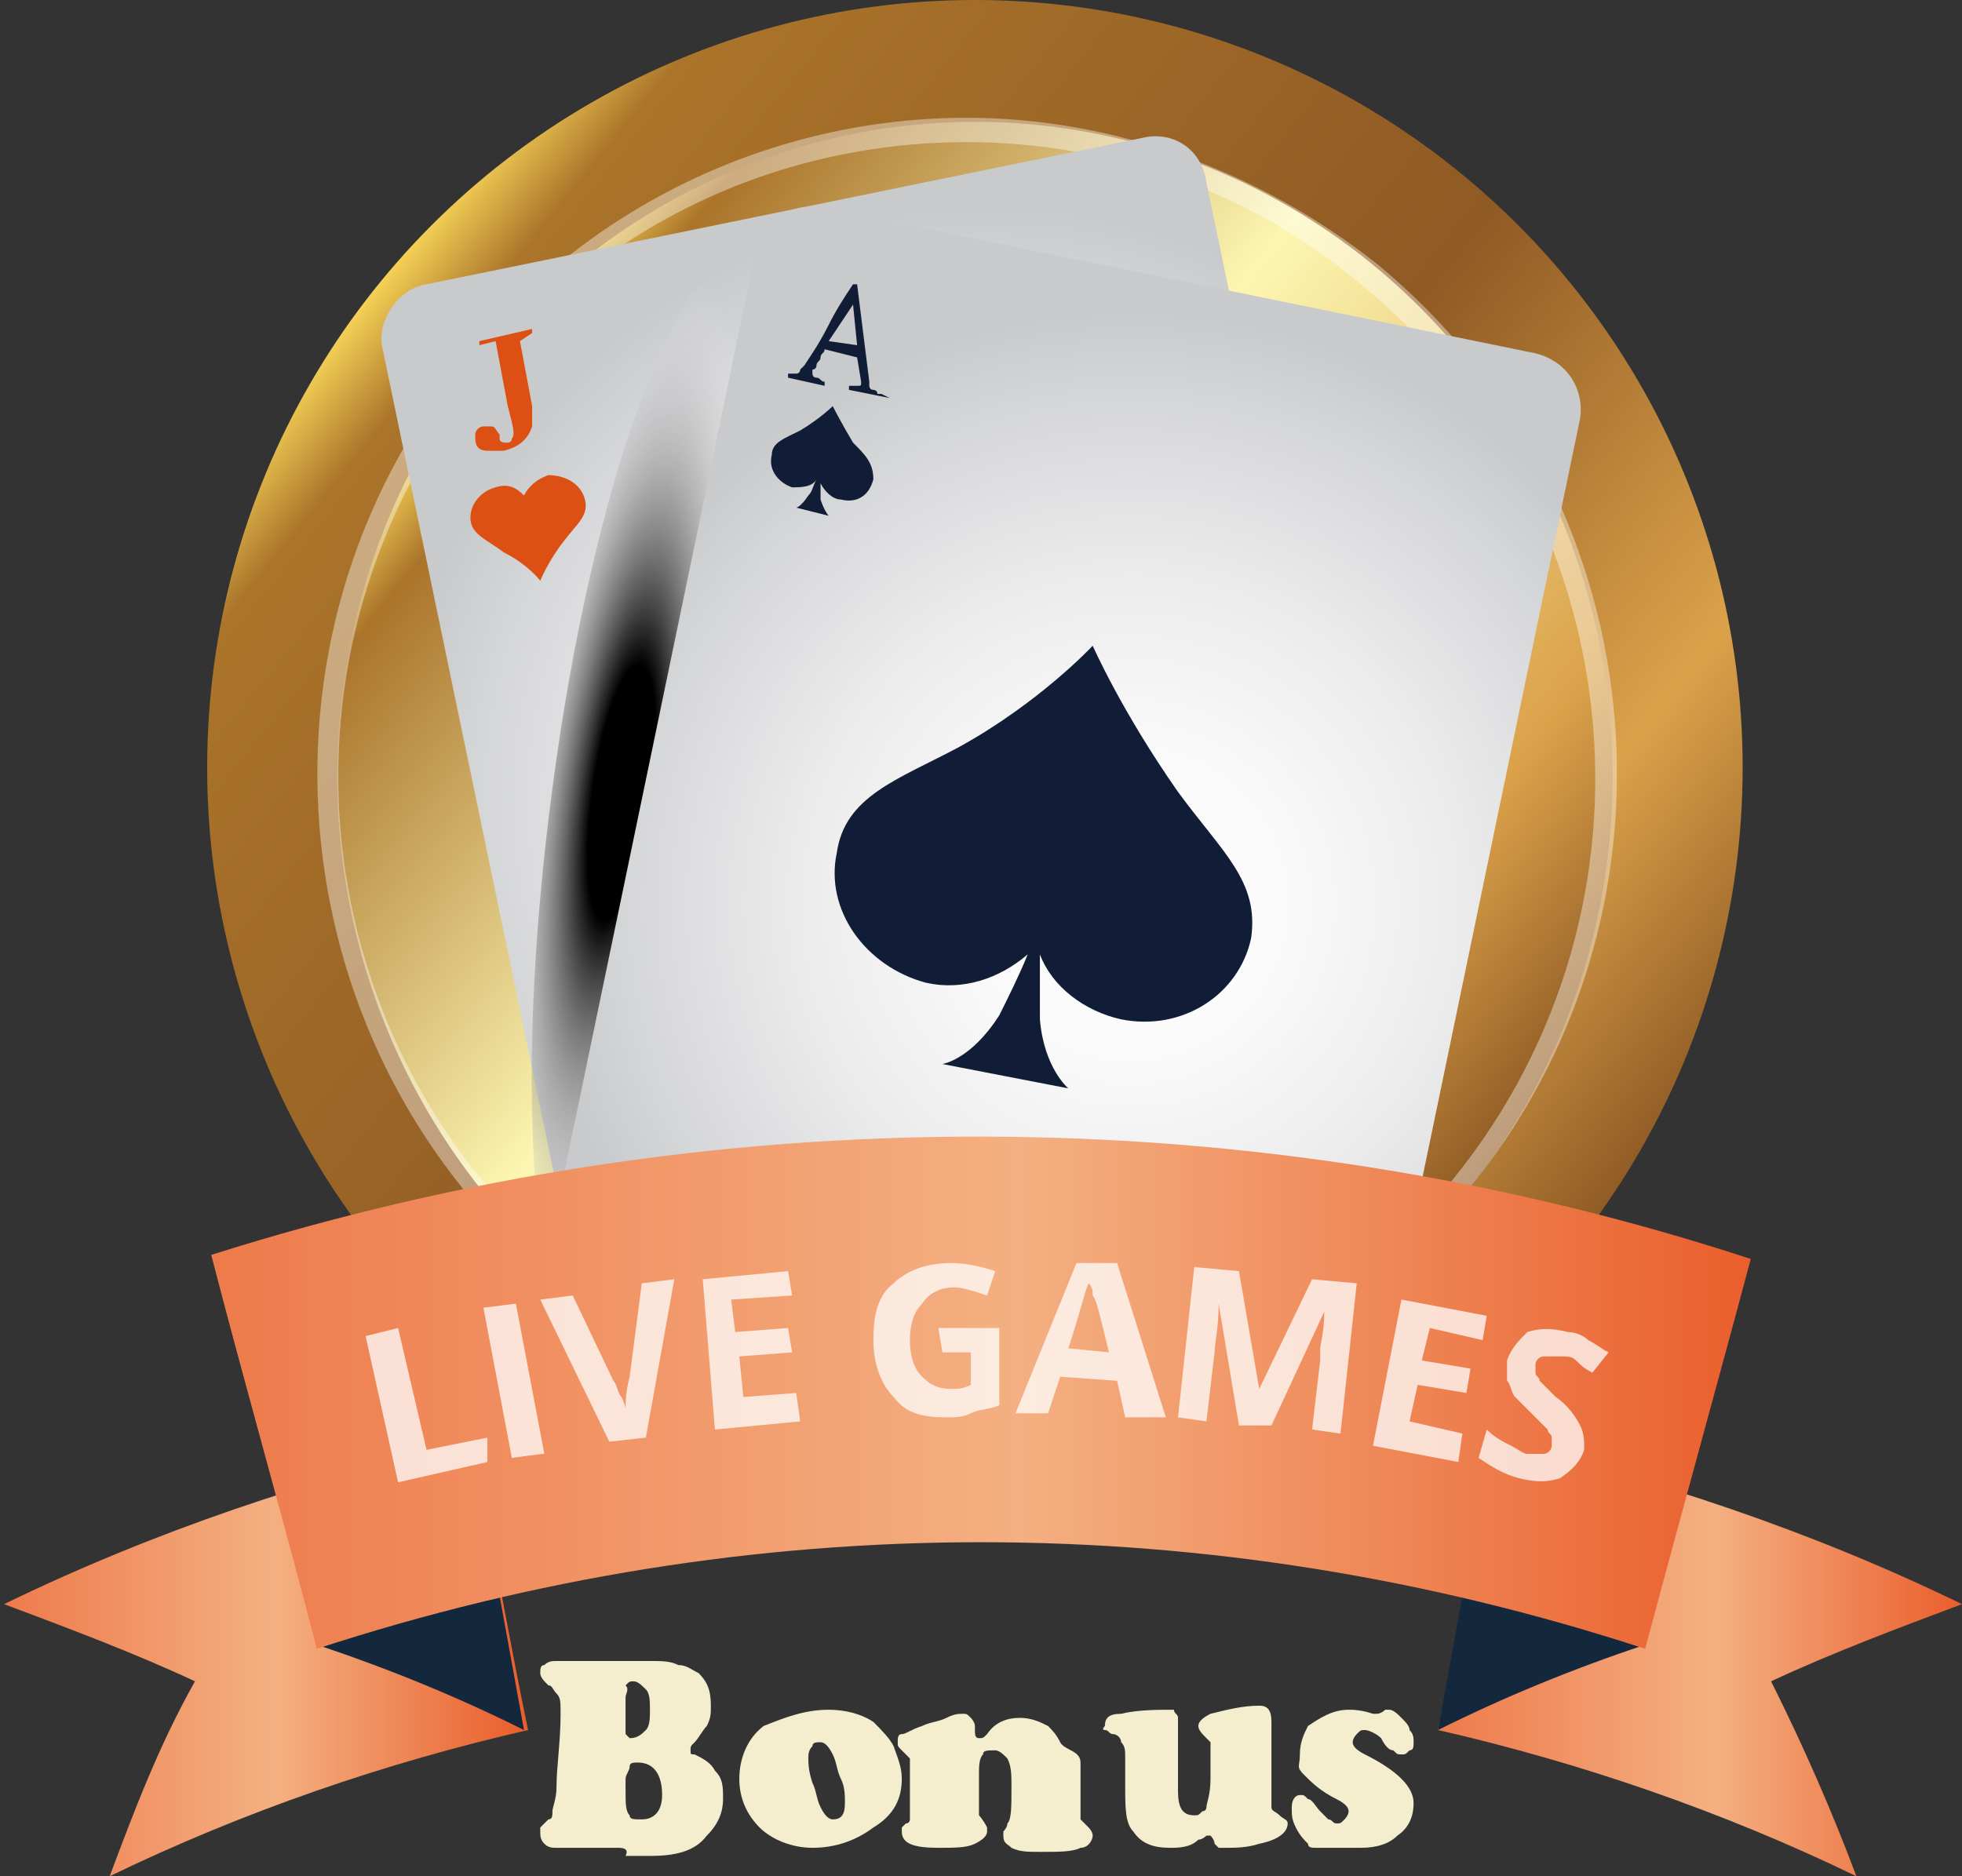
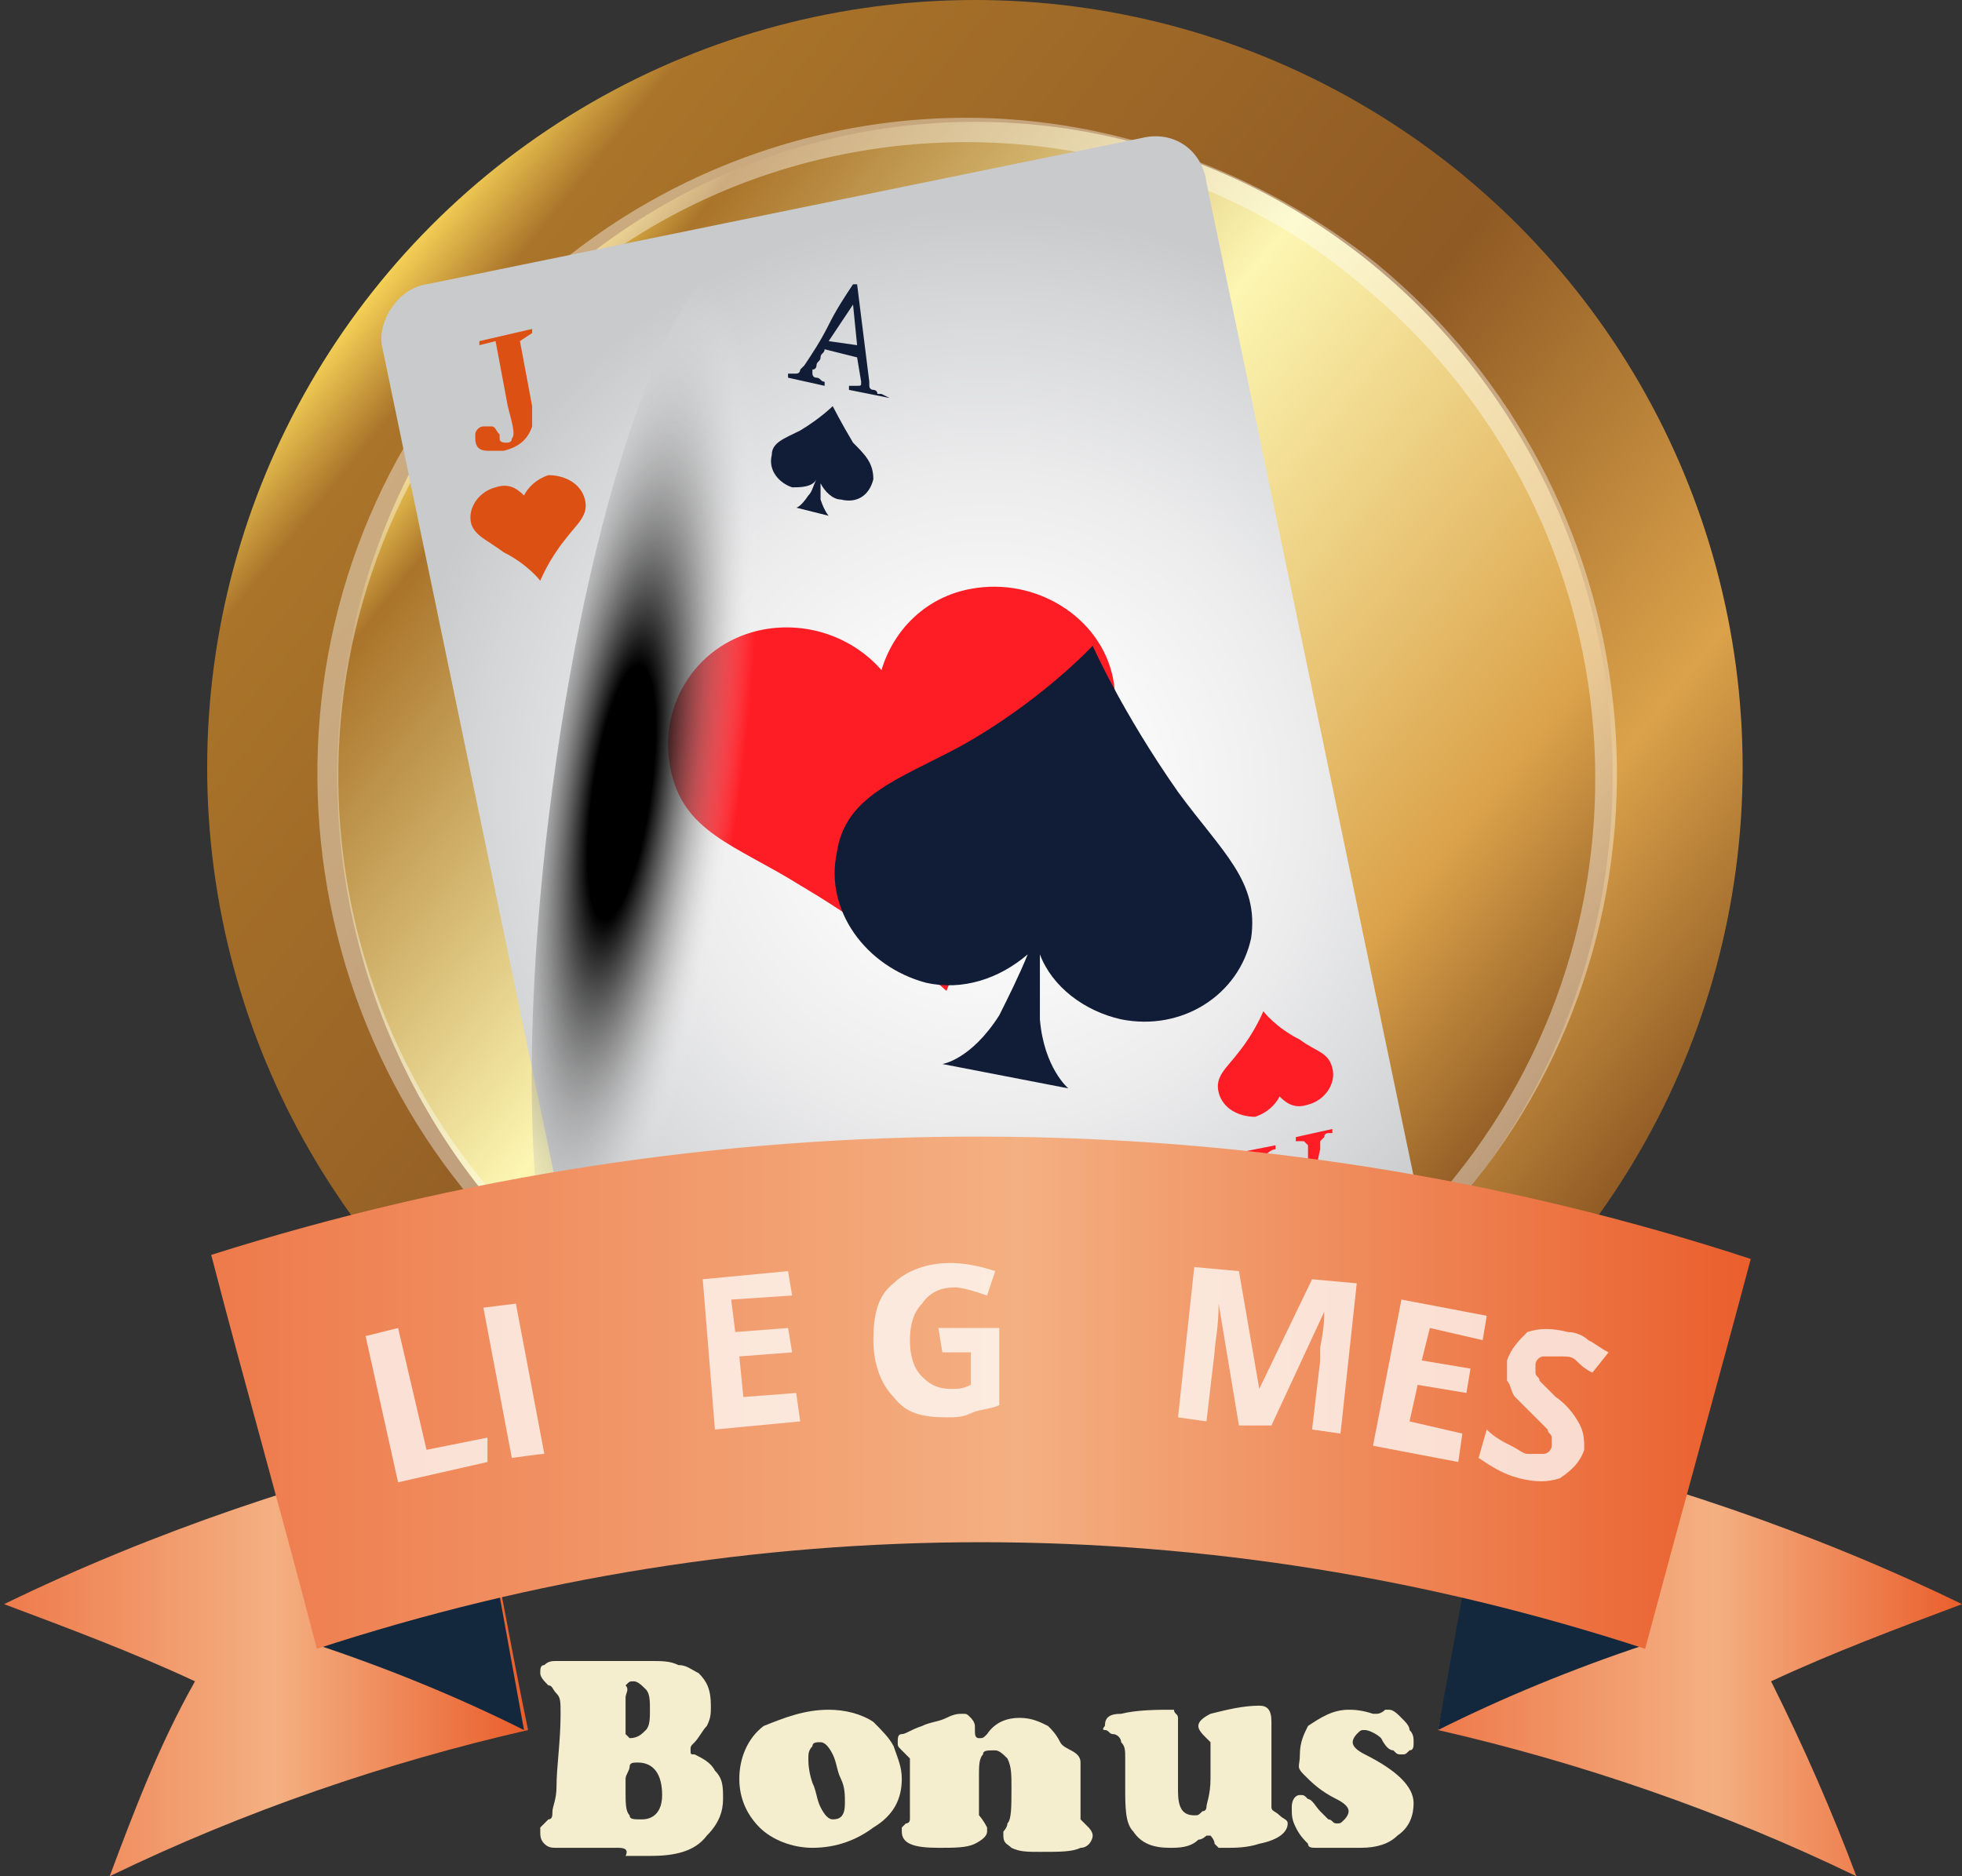
<svg xmlns="http://www.w3.org/2000/svg" version="1.1" id="Layer_1" x="0px" y="0px" viewBox="0 0 48.3 46.2" style="enable-background:new 0 0 48.3 46.2;" xml:space="preserve">
  <rect x="0" y="0" width="48.3" height="46.2" fill="#333333" stroke="none" />
  <style type="text/css">
	.st0{fill:url(#SVGID_1_);}
	.st1{fill:url(#SVGID_00000168836671850235978340000002291495438618038439_);}
	.st2{opacity:0.4;}
	.st3{fill:#FFFFFF;}
	.st4{fill:url(#SVGID_00000016043010118686150870000013776443321879821236_);}
	.st5{fill:#FF1D25;}
	.st6{fill:#DC5014;}
	.st7{fill-rule:evenodd;clip-rule:evenodd;fill:url(#SVGID_00000010299033427329681090000007812024498763793587_);}
	.st8{fill:url(#SVGID_00000026137740610354272870000004435637675713605816_);}
	.st9{fill:#111C36;}
	.st10{fill:url(#SVGID_00000070840462109790800860000015264696504085044139_);}
	.st11{fill:#13283D;}
	.st12{fill:url(#SVGID_00000165918505332937238160000007437117947140184739_);}
	.st13{fill:url(#SVGID_00000000905417658318185330000013638440071665890204_);}
	.st14{opacity:0.75;}
	.st15{fill:#F4EDCE;}
</style>
  <g>
    <g id="Layer_2_00000039850339218096390460000000726336751687263373_">
      <g id="_ÎÓÈ_1">
        <linearGradient id="SVGID_1_" gradientUnits="userSpaceOnUse" x1="9.329" y1="40.984" x2="38.764" y2="17.13" gradientTransform="matrix(1 0 0 -1 0 48)">
          <stop offset="0" style="stop-color:#F4D056" />
          <stop offset="6.000000e-02" style="stop-color:#AA742A" />
          <stop offset="0.53" style="stop-color:#8F5A24" />
          <stop offset="0.82" style="stop-color:#DBA24A" />
          <stop offset="1" style="stop-color:#8F5A24" />
        </linearGradient>
        <circle class="st0" cx="24" cy="18.9" r="18.9" />
        <linearGradient id="SVGID_00000154423235058069397950000014907488306628460716_" gradientUnits="userSpaceOnUse" x1="11.715" y1="38.925" x2="36.378" y2="18.938" gradientTransform="matrix(1 0 0 -1 0 48)">
          <stop offset="0" style="stop-color:#F4D056" />
          <stop offset="6.000000e-02" style="stop-color:#AA742A" />
          <stop offset="0.42" style="stop-color:#FCF6B2" />
          <stop offset="0.82" style="stop-color:#DBA24A" />
          <stop offset="1" style="stop-color:#8F5A24" />
        </linearGradient>
        <ellipse style="fill:url(#SVGID_00000154423235058069397950000014907488306628460716_);" cx="24" cy="19.1" rx="15.7" ry="16.1" />
        <g class="st2">
          <path class="st3" d="M23.8,35.2c-3.6,0-7.2-1.3-10.1-3.6C6.9,26,5.8,15.8,11.4,8.9c3-3.8,7.6-6,12.4-6c3.6,0,7.2,1.3,10.1,3.6      c6.8,5.6,7.9,15.7,2.4,22.6C33.2,33,28.6,35.2,23.8,35.2L23.8,35.2z M23.8,3.5c-4.7,0-9.1,2.1-12,5.8c-5.4,6.7-4.4,16.5,2.3,22      c2.8,2.2,6.2,3.5,9.7,3.5c4.7,0,9.1-2.1,12-5.8c5.4-6.7,4.4-16.5-2.3-22C30.8,4.7,27.3,3.5,23.8,3.5L23.8,3.5z" />
        </g>
        <g>
          <radialGradient id="SVGID_00000005971917905301511540000000186470344756470445_" cx="13.983" cy="-302.086" r="16.751" gradientTransform="matrix(0.979 -0.202 -0.202 -0.979 -50.422 -273.269)" gradientUnits="userSpaceOnUse">
            <stop offset="0" style="stop-color:#FFFFFF" />
            <stop offset="0.223" style="stop-color:#FAFAFA" />
            <stop offset="0.477" style="stop-color:#ECECED" />
            <stop offset="0.744" style="stop-color:#D5D6D8" />
            <stop offset="0.867" style="stop-color:#C9CACC" />
          </radialGradient>
          <path style="fill:url(#SVGID_00000005971917905301511540000000186470344756470445_);" d="M35.1,30.4c0.2,0.8-0.3,1.5-1.1,1.6      l-17.6,3.6c-0.8,0.2-1.5-0.3-1.6-1.1l-5.4-26C9.3,7.9,9.8,7.1,10.5,7l17.6-3.6c0.8-0.2,1.5,0.3,1.6,1.1L35.1,30.4L35.1,30.4z" />
          <path class="st5" d="M19.7,21.8c2.2,1.3,3.6,2.6,3.6,2.6s0.7-1.9,2.2-3.8c1.1-1.4,2.2-2.4,1.9-3.9c-0.3-1.5-1.9-2.5-3.5-2.2      c-1.1,0.2-1.9,1-2.2,2c-0.7-0.8-1.8-1.2-2.9-1c-1.6,0.3-2.6,1.8-2.3,3.4C16.8,20.5,18.1,20.8,19.7,21.8L19.7,21.8z" />
          <path class="st6" d="M12.8,8.4l0.3,1.6c0,0.2,0,0.4,0,0.5c-0.1,0.3-0.3,0.5-0.7,0.6c-0.2,0-0.3,0-0.4,0c-0.2,0-0.3-0.1-0.3-0.3      c0,0,0-0.1,0-0.1c0-0.1,0.1-0.2,0.2-0.2c0.1,0,0.1,0,0.2,0c0.1,0,0.1,0.1,0.2,0.2c0,0,0,0.1,0,0.1c0,0.1,0.1,0.1,0.2,0.1      c0,0,0.1,0,0.1-0.1c0.1-0.1,0-0.4-0.1-0.8l-0.3-1.6l-0.4,0.1l0-0.1l1.3-0.3l0,0.1L12.8,8.4L12.8,8.4z" />
          <path class="st6" d="M12.4,13.6c0.6,0.3,0.9,0.7,0.9,0.7s0.2-0.5,0.6-1c0.3-0.4,0.6-0.6,0.5-1c-0.1-0.4-0.5-0.6-0.9-0.6      c-0.3,0.1-0.5,0.3-0.6,0.5c-0.2-0.2-0.4-0.3-0.7-0.2c-0.4,0.1-0.7,0.5-0.6,0.9C11.7,13.2,12,13.3,12.4,13.6L12.4,13.6z" />
          <path class="st5" d="M30.4,28.4l1-0.2l0,0.1c-0.1,0-0.2,0.1-0.2,0.1c-0.1,0-0.1,0.1-0.1,0.1c0,0,0,0,0,0c0,0,0,0,0,0l0.3,0.5      l0.8-0.2c0-0.1,0-0.2,0-0.2c0-0.1,0-0.1,0-0.2c0-0.1,0-0.1,0-0.1c0,0,0-0.1,0-0.1c0,0-0.1-0.1-0.1-0.1c-0.1,0-0.2,0-0.2,0l0-0.1      l0.9-0.2l0,0.1c0,0-0.1,0-0.1,0c0,0-0.1,0-0.1,0.1c0,0-0.1,0.1-0.1,0.1c0,0,0,0.1,0,0.2c-0.1,0.4-0.1,0.7-0.2,1.2      c-0.1,0.4-0.1,0.8-0.2,1.2l-0.1,0l-1.3-2.1c0,0-0.1-0.1-0.1-0.1c0,0-0.1,0-0.1-0.1c0,0-0.1,0-0.1,0c0,0-0.1,0-0.1,0L30.4,28.4      L30.4,28.4z M31.6,29.3l0.6,0.9l0.1-1.1C32.3,29.2,31.6,29.3,31.6,29.3z" />
          <path class="st5" d="M32,25.6c-0.6-0.3-0.9-0.7-0.9-0.7s-0.2,0.5-0.6,1c-0.3,0.4-0.6,0.6-0.5,1c0.1,0.4,0.5,0.6,0.9,0.6      c0.3-0.1,0.5-0.3,0.6-0.5c0.2,0.2,0.4,0.3,0.7,0.2c0.4-0.1,0.7-0.5,0.6-0.9C32.7,25.9,32.4,25.9,32,25.6L32,25.6z" />
          <radialGradient id="SVGID_00000056401396260830109480000016291333705463069115_" cx="-1003.285" cy="-3580.069" r="18.281" gradientTransform="matrix(9.757856e-02 -0.69 -0.156 -2.209933e-02 -445.29 -751.867)" gradientUnits="userSpaceOnUse">
            <stop offset="0.248" style="stop-color:#000000" />
            <stop offset="1" style="stop-color:#FFFFFF;stop-opacity:0" />
          </radialGradient>
          <path style="fill-rule:evenodd;clip-rule:evenodd;fill:url(#SVGID_00000056401396260830109480000016291333705463069115_);" d="      M18.6,6.1c1.7,0.2,2.2,6.6,1.2,14.1c-1.1,7.6-3.3,13.5-5,13.3c-1.7-0.2-2.2-6.6-1.2-14.1C14.6,11.8,16.8,5.8,18.6,6.1z" />
          <radialGradient id="SVGID_00000141446142833305047390000000595509818267716788_" cx="20.29" cy="176.294" r="16.75" gradientTransform="matrix(0.979 0.203 0.203 -0.979 -27.818 190.711)" gradientUnits="userSpaceOnUse">
            <stop offset="0" style="stop-color:#FFFFFF" />
            <stop offset="0.223" style="stop-color:#FAFAFA" />
            <stop offset="0.477" style="stop-color:#ECECED" />
            <stop offset="0.744" style="stop-color:#D5D6D8" />
            <stop offset="0.867" style="stop-color:#C9CACC" />
          </radialGradient>
-           <path style="fill:url(#SVGID_00000141446142833305047390000000595509818267716788_);" d="M33.5,36.3c-0.2,0.8-0.9,1.2-1.6,1.1      l-17.6-3.6c-0.8-0.2-1.2-0.9-1.1-1.6l5.4-26c0.2-0.8,0.9-1.2,1.6-1.1l17.6,3.6c0.8,0.2,1.2,0.9,1.1,1.6L33.5,36.3L33.5,36.3z" />
          <path class="st9" d="M29,19.5c-1.4-2-2.1-3.6-2.1-3.6s-1.3,1.4-3.3,2.5c-1.5,0.8-2.8,1.2-3,2.6c-0.3,1.4,0.7,2.8,2.2,3.2      c0.9,0.2,1.8-0.1,2.5-0.7c-0.2,0.5-0.5,1.1-0.7,1.5c-0.7,1.1-1.4,1.2-1.4,1.2l3.1,0.6c0,0-0.6-0.5-0.7-1.7c0-0.3,0-1,0-1.6      c0.3,0.8,1.1,1.4,2,1.6c1.5,0.3,2.9-0.6,3.2-2C31,21.7,30.1,21,29,19.5L29,19.5z" />
          <path class="st9" d="M21,10.9c-0.3-0.5-0.5-0.9-0.5-0.9s-0.3,0.3-0.8,0.6c-0.4,0.2-0.7,0.3-0.7,0.6c-0.1,0.4,0.2,0.7,0.5,0.8      c0.2,0,0.5,0,0.6-0.2C20,12,20,12.1,19.9,12.2c-0.2,0.3-0.3,0.3-0.3,0.3l0.8,0.2c0,0-0.1-0.1-0.2-0.4c0-0.1,0-0.3,0-0.4      c0.1,0.2,0.3,0.4,0.5,0.4c0.4,0.1,0.7-0.1,0.8-0.5C21.5,11.4,21.3,11.2,21,10.9z" />
          <path class="st9" d="M21.9,9.8l-1-0.2l0-0.1c0.1,0,0.2,0,0.2,0c0.1,0,0.1,0,0.1-0.1c0,0,0,0,0,0c0,0,0,0,0,0l-0.1-0.6l-0.8-0.2      c0,0.1-0.1,0.1-0.1,0.2c0,0.1-0.1,0.1-0.1,0.2c0,0,0,0.1-0.1,0.1c0,0,0,0.1,0,0.1c0,0,0,0.1,0.1,0.1c0.1,0,0.1,0.1,0.2,0.1      l0,0.1l-0.9-0.2l0-0.1c0,0,0.1,0,0.1,0c0,0,0.1,0,0.1,0c0.1,0,0.1-0.1,0.1-0.1c0,0,0.1-0.1,0.1-0.1c0.2-0.3,0.4-0.6,0.6-1      c0.2-0.4,0.4-0.7,0.6-1l0.1,0l0.3,2.4c0,0.1,0,0.1,0,0.1c0,0,0,0.1,0.1,0.1c0,0,0.1,0,0.1,0.1c0,0,0.1,0,0.1,0L21.9,9.8      L21.9,9.8z M21.1,8.5L21,7.5l-0.6,0.9L21.1,8.5L21.1,8.5z" />
          <path class="st9" d="M31.2,31.9c0.3,0.5,0.5,0.9,0.5,0.9s0.3-0.3,0.8-0.6c0.4-0.2,0.7-0.3,0.7-0.6c0.1-0.4-0.2-0.7-0.5-0.8      c-0.2,0-0.5,0-0.6,0.2c0.1-0.1,0.1-0.3,0.2-0.4c0.2-0.3,0.3-0.3,0.3-0.3l-0.8-0.2c0,0,0.2,0.1,0.2,0.4c0,0.1,0,0.3,0,0.4      c-0.1-0.2-0.3-0.4-0.5-0.4c-0.4-0.1-0.7,0.1-0.8,0.5C30.7,31.4,30.9,31.6,31.2,31.9L31.2,31.9z" />
          <path class="st9" d="M30.3,33l1,0.2l0,0.1c-0.1,0-0.2,0-0.2,0c-0.1,0-0.1,0-0.1,0.1c0,0,0,0,0,0c0,0,0,0,0,0l0.1,0.6l0.8,0.2      c0-0.1,0.1-0.2,0.1-0.2c0-0.1,0.1-0.1,0.1-0.2c0-0.1,0-0.1,0.1-0.1c0,0,0-0.1,0-0.1c0,0,0-0.1-0.1-0.1c-0.1,0-0.1-0.1-0.2-0.1      l0-0.1l0.9,0.2l0,0.1c0,0-0.1,0-0.1,0c0,0-0.1,0-0.1,0c-0.1,0-0.1,0.1-0.1,0.1c0,0-0.1,0.1-0.1,0.1c-0.2,0.3-0.4,0.6-0.6,1      c-0.2,0.4-0.4,0.7-0.6,1l-0.1,0l-0.3-2.4c0-0.1,0-0.1,0-0.1c0,0,0-0.1-0.1-0.1c0,0-0.1,0-0.1-0.1c0,0-0.1,0-0.1,0L30.3,33      L30.3,33z M31.1,34.2l0.1,1.1l0.6-0.9L31.1,34.2L31.1,34.2z" />
        </g>
        <linearGradient id="SVGID_00000110459231533316147080000008358487220676013211_" gradientUnits="userSpaceOnUse" x1="0" y1="7.166" x2="12.927" y2="7.166" gradientTransform="matrix(1 0 0 -1 0 48)">
          <stop offset="0" style="stop-color:#EE7A4B" />
          <stop offset="0.524" style="stop-color:#F4B082" />
          <stop offset="1" style="stop-color:#EA5E2C" />
        </linearGradient>
        <path style="fill:url(#SVGID_00000110459231533316147080000008358487220676013211_);" d="M2.7,46.2c3.3-1.6,6.8-2.8,10.3-3.6     c-0.5-2.4-0.9-4.8-1.4-7.1c-3.9,0.9-7.8,2.2-11.5,4c1.6,0.6,3.2,1.2,4.7,1.9C3.9,43,3.3,44.6,2.7,46.2L2.7,46.2z" />
        <path class="st11" d="M12.3,39.3c0.2,1.1,0.4,2.2,0.6,3.3c-1.6-0.8-3.3-1.5-5.1-2.1C9.3,40.1,10.8,39.7,12.3,39.3z" />
        <linearGradient id="SVGID_00000176726641857246813330000004654812529288048008_" gradientUnits="userSpaceOnUse" x1="35.404" y1="7.166" x2="48.331" y2="7.166" gradientTransform="matrix(1 0 0 -1 0 48)">
          <stop offset="0" style="stop-color:#EE7A4B" />
          <stop offset="0.524" style="stop-color:#F4B082" />
          <stop offset="1" style="stop-color:#EA5E2C" />
        </linearGradient>
        <path style="fill:url(#SVGID_00000176726641857246813330000004654812529288048008_);" d="M45.7,46.2c-3.3-1.6-6.8-2.8-10.3-3.6     c0.5-2.4,0.9-4.8,1.4-7.1c3.9,0.9,7.8,2.2,11.5,4c-1.6,0.6-3.2,1.2-4.7,1.9C44.4,43,45.1,44.6,45.7,46.2L45.7,46.2z" />
        <path class="st11" d="M36,39.3c-0.2,1.1-0.4,2.2-0.6,3.3c1.6-0.8,3.3-1.5,5.1-2.1C39,40.1,37.5,39.7,36,39.3z" />
        <linearGradient id="SVGID_00000160182451173012645670000002726503664977233079_" gradientUnits="userSpaceOnUse" x1="5.202" y1="13.725" x2="43.135" y2="13.725" gradientTransform="matrix(1 0 0 -1 0 48)">
          <stop offset="0" style="stop-color:#EE7A4B" />
          <stop offset="0.524" style="stop-color:#F4B082" />
          <stop offset="1" style="stop-color:#EA5E2C" />
        </linearGradient>
        <path style="fill:url(#SVGID_00000160182451173012645670000002726503664977233079_);" d="M5.2,30.9C6,34,7,37.5,7.8,40.6     c10.7-3.5,22-3.5,32.7,0c0.8-3,1.8-6.6,2.6-9.6C30.9,27,17.5,27,5.2,30.9z" />
        <g class="st14">
          <path class="st3" d="M9.8,36.5l-0.8-3.6l0.8-0.2l0.7,3l1.5-0.3L12,36L9.8,36.5L9.8,36.5z" />
          <path class="st3" d="M12.6,35.9l-0.7-3.7l0.8-0.1l0.7,3.7C13.3,35.8,12.6,35.9,12.6,35.9z" />
-           <path class="st3" d="M15.8,31.6l0.8-0.1l-0.7,3.9L15,35.5L13.3,32l0.8-0.1l1,2.1c0.1,0.1,0.1,0.3,0.2,0.4      c0.1,0.2,0.1,0.3,0.1,0.3c0-0.2,0-0.4,0.1-0.8L15.8,31.6L15.8,31.6z" />
          <path class="st3" d="M19.7,35l-2.1,0.2l-0.3-3.7l2.1-0.2l0.1,0.6L18,32l0.1,0.8l1.3-0.1l0.1,0.6l-1.3,0.1l0.1,1l1.3-0.1L19.7,35      L19.7,35z" />
          <path class="st3" d="M23.1,32.7l1.5,0l0,1.9c-0.2,0.1-0.5,0.1-0.7,0.2s-0.4,0.1-0.6,0.1c-0.6,0-1-0.1-1.3-0.5      c-0.3-0.3-0.5-0.8-0.5-1.4c0-0.6,0.1-1.1,0.5-1.4c0.3-0.3,0.8-0.5,1.4-0.5c0.4,0,0.8,0.1,1.1,0.2l-0.2,0.6      c-0.3-0.1-0.6-0.2-0.8-0.2c-0.3,0-0.6,0.1-0.8,0.4c-0.2,0.2-0.3,0.5-0.3,0.9c0,0.4,0.1,0.7,0.3,0.9s0.4,0.3,0.7,0.3      c0.2,0,0.3,0,0.5-0.1l0-0.8l-0.7,0L23.1,32.7L23.1,32.7z" />
-           <path class="st3" d="M27.7,34.9L27.5,34l-1.4-0.1l-0.3,0.9l-0.8,0l1.5-3.7l1,0l1.2,3.8L27.7,34.9L27.7,34.9z M27.3,33.3      c-0.2-0.8-0.3-1.3-0.4-1.4c0-0.1,0-0.2-0.1-0.3c-0.1,0.2-0.2,0.7-0.5,1.6L27.3,33.3L27.3,33.3z" />
          <path class="st3" d="M30.5,35.1l-0.5-3l0,0c0,0.6-0.1,1-0.1,1.2L29.7,35L29,34.9l0.4-3.7l1.1,0.1l0.5,2.9l0,0l1.3-2.7l1.1,0.1      l-0.4,3.7l-0.7-0.1l0.2-1.7c0-0.1,0-0.2,0-0.3c0-0.1,0.1-0.4,0.1-0.9l0,0l-1.3,2.8L30.5,35.1L30.5,35.1z" />
          <path class="st3" d="M35.9,36l-2.1-0.4l0.7-3.6l2.1,0.4L36.5,33l-1.3-0.3L35,33.5l1.2,0.2l-0.1,0.6l-1.2-0.2l-0.2,0.9l1.3,0.3      L35.9,36L35.9,36z" />
          <path class="st3" d="M39,35.7c-0.1,0.3-0.3,0.5-0.6,0.7c-0.3,0.1-0.6,0.1-1,0c-0.4-0.1-0.7-0.3-1-0.5l0.2-0.7      c0.2,0.2,0.4,0.3,0.6,0.4c0.2,0.1,0.3,0.2,0.4,0.2c0.2,0,0.3,0,0.4,0c0.1,0,0.2-0.1,0.2-0.2c0-0.1,0-0.1,0-0.2      c0-0.1-0.1-0.1-0.1-0.2c-0.1-0.1-0.2-0.2-0.4-0.4c-0.2-0.2-0.3-0.3-0.4-0.4s-0.1-0.3-0.2-0.4c0-0.1,0-0.3,0-0.5      c0.1-0.3,0.3-0.5,0.5-0.7c0.3-0.1,0.6-0.1,1,0c0.2,0,0.4,0.1,0.5,0.2c0.2,0.1,0.3,0.2,0.5,0.3l-0.4,0.5      c-0.2-0.1-0.3-0.2-0.4-0.3c-0.1-0.1-0.2-0.1-0.4-0.1c-0.1,0-0.3,0-0.4,0c-0.1,0-0.2,0.1-0.2,0.2c0,0.1,0,0.1,0,0.2      c0,0.1,0.1,0.1,0.1,0.2c0.1,0.1,0.2,0.2,0.4,0.4c0.3,0.2,0.5,0.5,0.6,0.7C39,35.3,39,35.5,39,35.7z" />
        </g>
        <path class="st15" d="M15.2,45.5l-0.5,0c-0.3,0-0.6,0-0.7,0c-0.1,0-0.2,0-0.3,0c-0.1,0-0.2,0-0.3-0.1c-0.1-0.1-0.1-0.2-0.1-0.3     c0-0.1,0-0.1,0-0.1c0,0,0.1-0.1,0.2-0.2c0.1,0,0.1-0.1,0.1-0.2c0-0.1,0.1-0.3,0.1-0.6c0-0.5,0.1-1.1,0.1-1.8c0-0.3,0-0.4-0.1-0.5     s-0.1-0.2-0.2-0.2c-0.1-0.1-0.2-0.2-0.2-0.3c0-0.1,0-0.2,0.1-0.2c0.1-0.1,0.2-0.1,0.3-0.1c0.1,0,0.2,0,0.3,0c0.2,0,0.4,0,0.6,0     c0.2,0,0.5,0,1,0c0.2,0,0.3,0,0.4,0c0.3,0,0.5,0,0.7,0.1c0.2,0,0.3,0.1,0.5,0.2c0.2,0.2,0.3,0.4,0.3,0.8c0,0.2,0,0.3-0.1,0.5     c-0.1,0.1-0.2,0.3-0.3,0.4c-0.1,0.1-0.1,0.1-0.1,0.2c0,0.1,0,0.1,0.1,0.1c0.2,0.1,0.4,0.2,0.5,0.4c0.2,0.2,0.2,0.4,0.2,0.7     c0,0.3-0.1,0.6-0.4,0.9c-0.3,0.4-0.8,0.5-1.4,0.5c-0.1,0-0.3,0-0.6,0C15.5,45.5,15.3,45.5,15.2,45.5L15.2,45.5z M15.4,41.8v0.7     c0,0.1,0,0.2,0,0.2c0,0,0.1,0.1,0.1,0.1c0.2,0,0.3-0.1,0.4-0.2c0.1-0.1,0.1-0.3,0.1-0.5c0-0.2,0-0.4-0.1-0.5s-0.2-0.2-0.3-0.2     c-0.1,0-0.1,0-0.2,0.1C15.5,41.6,15.4,41.7,15.4,41.8L15.4,41.8z M15.4,43.8v0.3c0,0.3,0,0.5,0.1,0.6c0,0.1,0.1,0.1,0.3,0.1     c0.3,0,0.5-0.2,0.5-0.6c0-0.5-0.2-0.8-0.6-0.8c-0.1,0-0.2,0-0.2,0.1C15.5,43.6,15.4,43.7,15.4,43.8L15.4,43.8z" />
        <path class="st15" d="M20.4,42.1c0.4,0,0.8,0.1,1.1,0.3c0.2,0.2,0.4,0.4,0.5,0.6c0.1,0.3,0.2,0.5,0.2,0.8c0,0.5-0.2,0.9-0.7,1.2     c-0.4,0.3-0.9,0.5-1.5,0.5c-0.5,0-1-0.2-1.3-0.5c-0.3-0.3-0.5-0.7-0.5-1.2c0-0.5,0.2-1,0.6-1.3C19.3,42.3,19.8,42.1,20.4,42.1z      M20.2,42.9c-0.1,0-0.2,0-0.2,0.1c-0.1,0.1-0.1,0.2-0.1,0.3c0,0.1,0,0.3,0.1,0.6c0.1,0.2,0.1,0.4,0.2,0.6     c0.1,0.2,0.2,0.3,0.3,0.3c0.2,0,0.3-0.1,0.3-0.4c0-0.2,0-0.4-0.1-0.6c-0.1-0.2-0.1-0.4-0.2-0.6C20.4,43,20.3,42.9,20.2,42.9z" />
        <path class="st15" d="M26.6,43.4l0,1.2c0,0.1,0,0.2,0,0.2c0,0,0.1,0.1,0.2,0.2c0,0,0.1,0.1,0.1,0.2c0,0.1-0.1,0.3-0.3,0.3     c-0.2,0.1-0.5,0.1-1,0.1c-0.3,0-0.5,0-0.7-0.1c-0.1-0.1-0.2-0.1-0.2-0.3c0,0,0-0.1,0-0.1c0,0,0.1-0.1,0.1-0.2     c0.1-0.1,0.1-0.4,0.1-0.9c0-0.3,0-0.5-0.1-0.7c-0.1-0.1-0.2-0.2-0.3-0.2c-0.2,0-0.3,0-0.3,0.1c-0.1,0.1-0.1,0.3-0.1,0.5v0.7     c0,0.1,0,0.2,0,0.3c0,0,0.1,0.1,0.2,0.3c0,0,0,0.1,0,0.1c0,0.1-0.1,0.2-0.3,0.3s-0.5,0.1-0.9,0.1c-0.6,0-0.9-0.1-0.9-0.4     c0-0.1,0-0.1,0-0.1c0,0,0.1-0.1,0.1-0.1c0.1,0,0.1-0.1,0.1-0.1c0-0.1,0-0.2,0-0.4c0-0.3,0-0.5,0-0.8c0-0.2,0-0.3,0-0.3     c0,0-0.1-0.1-0.2-0.2c-0.1-0.1-0.1-0.1-0.1-0.2c0-0.1,0-0.2,0.1-0.2s0.2-0.1,0.5-0.2c0.2-0.1,0.4-0.1,0.6-0.2     c0.2-0.1,0.3-0.1,0.4-0.1c0.1,0,0.1,0,0.2,0.1c0,0,0.1,0.1,0.1,0.2c0,0,0,0,0,0.1c0,0,0,0,0,0c0,0.1,0,0.2,0.1,0.2     c0.1,0,0.1,0,0.2-0.1c0.2-0.3,0.5-0.4,0.8-0.4c0.3,0,0.5,0.1,0.7,0.2c0.1,0.1,0.2,0.2,0.3,0.4S26.6,43.1,26.6,43.4L26.6,43.4z" />
        <path class="st15" d="M29,42.3v1.8c0,0.4,0.1,0.6,0.4,0.6c0.1,0,0.1,0,0.2-0.1c0.1,0,0.1-0.1,0.1-0.1c0-0.1,0.1-0.3,0.1-0.7     c0-0.4,0-0.6,0-0.8c0-0.1,0-0.1,0-0.1c0,0-0.1-0.1-0.1-0.1c-0.1-0.1-0.2-0.2-0.2-0.3c0-0.1,0.1-0.2,0.3-0.3     c0.4-0.1,0.8-0.2,1.2-0.2c0.2,0,0.3,0.1,0.3,0.4c0,0,0,0.1,0,0.2c0,0.1,0,0.2,0,0.4v1.5c0,0.1,0.1,0.1,0.2,0.2     c0.1,0.1,0.2,0.1,0.2,0.2c0,0.2-0.2,0.4-0.7,0.5c-0.3,0.1-0.6,0.1-0.8,0.1c-0.1,0-0.2,0-0.2,0c0,0-0.1-0.1-0.1-0.1     c0-0.1-0.1-0.2-0.1-0.2c0,0-0.1,0-0.1,0s-0.1,0.1-0.2,0.1c-0.2,0.2-0.5,0.2-0.7,0.2c-0.4,0-0.7-0.1-0.9-0.4     c-0.2-0.2-0.2-0.6-0.2-1.1c0-0.2,0-0.3,0-0.5v-0.2c0-0.2,0-0.3-0.1-0.4c0-0.1-0.1-0.2-0.2-0.2c-0.1,0-0.1-0.1-0.2-0.1     s0-0.1,0-0.1c0-0.2,0.1-0.3,0.4-0.3c0.4-0.1,0.9-0.1,1.3-0.1C28.9,42.2,29,42.2,29,42.3L29,42.3z" />
        <path class="st15" d="M33.2,42.1c0.1,0,0.3,0,0.6,0.1c0.1,0,0.1,0,0.1,0c0,0,0.1,0,0.2-0.1c0.1,0,0.1,0,0.1,0     c0.1,0,0.2,0.1,0.3,0.2c0.1,0.1,0.2,0.2,0.2,0.3c0.1,0.1,0.1,0.2,0.1,0.3c0,0.1,0,0.2-0.1,0.2c-0.1,0.1-0.1,0.1-0.2,0.1     c-0.1,0-0.1,0-0.2-0.1c-0.1,0-0.2-0.1-0.3-0.3c-0.1-0.1-0.3-0.2-0.4-0.2c-0.1,0-0.1,0-0.2,0.1c0,0-0.1,0.1-0.1,0.2     c0,0.1,0.1,0.2,0.3,0.3c0.4,0.2,0.7,0.4,0.9,0.6c0.2,0.2,0.3,0.4,0.3,0.6c0,0.3-0.1,0.6-0.4,0.8c-0.2,0.2-0.5,0.3-0.9,0.3     c-0.1,0-0.2,0-0.5,0c-0.2,0-0.3,0-0.4,0c0,0-0.1,0-0.1,0c-0.1,0-0.1,0-0.1,0c-0.1,0-0.2,0-0.2-0.1c-0.1-0.1-0.2-0.2-0.3-0.4     s-0.1-0.3-0.1-0.5c0-0.2,0.1-0.3,0.2-0.3c0.1,0,0.1,0,0.2,0.1c0.1,0,0.2,0.2,0.3,0.3c0.1,0.1,0.2,0.2,0.2,0.2     c0.1,0,0.1,0.1,0.2,0.1c0.1,0,0.1,0,0.2-0.1c0,0,0.1-0.1,0.1-0.2c0-0.1-0.1-0.2-0.3-0.3c-0.4-0.2-0.6-0.4-0.8-0.6     S32,43.5,32,43.2c0-0.3,0.1-0.5,0.2-0.7C32.5,42.3,32.8,42.1,33.2,42.1L33.2,42.1z" />
      </g>
    </g>
  </g>
</svg>